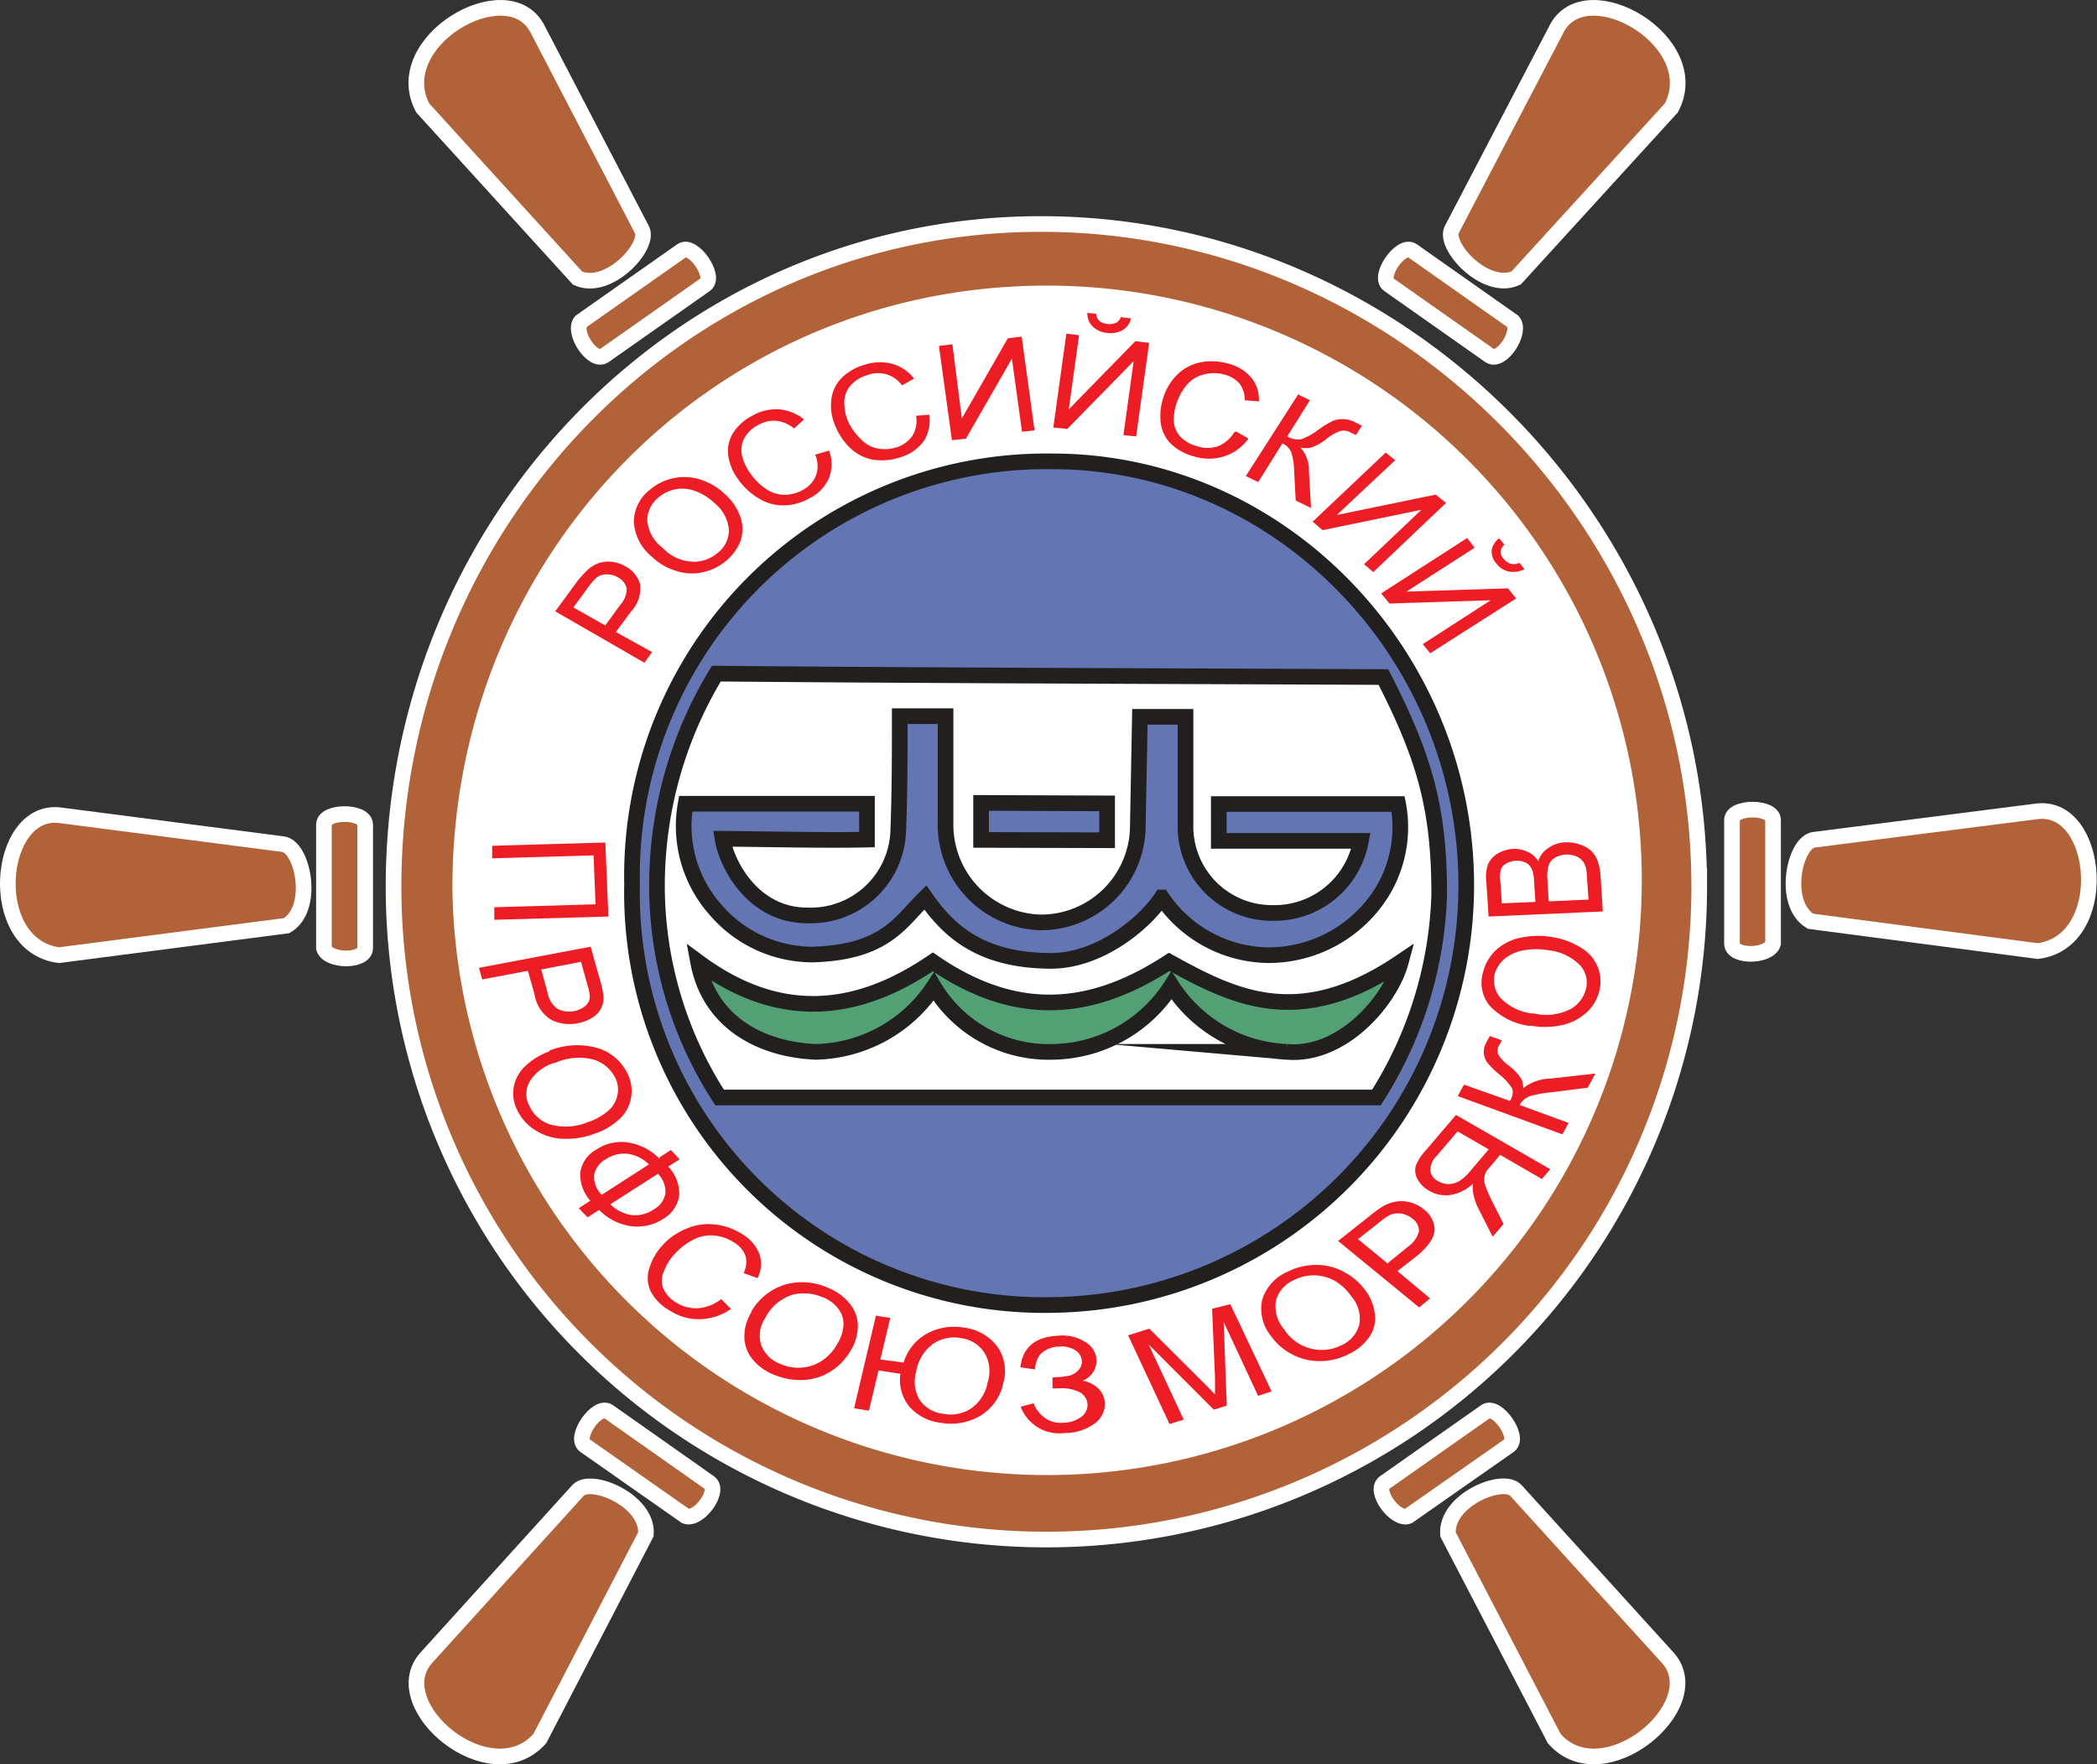
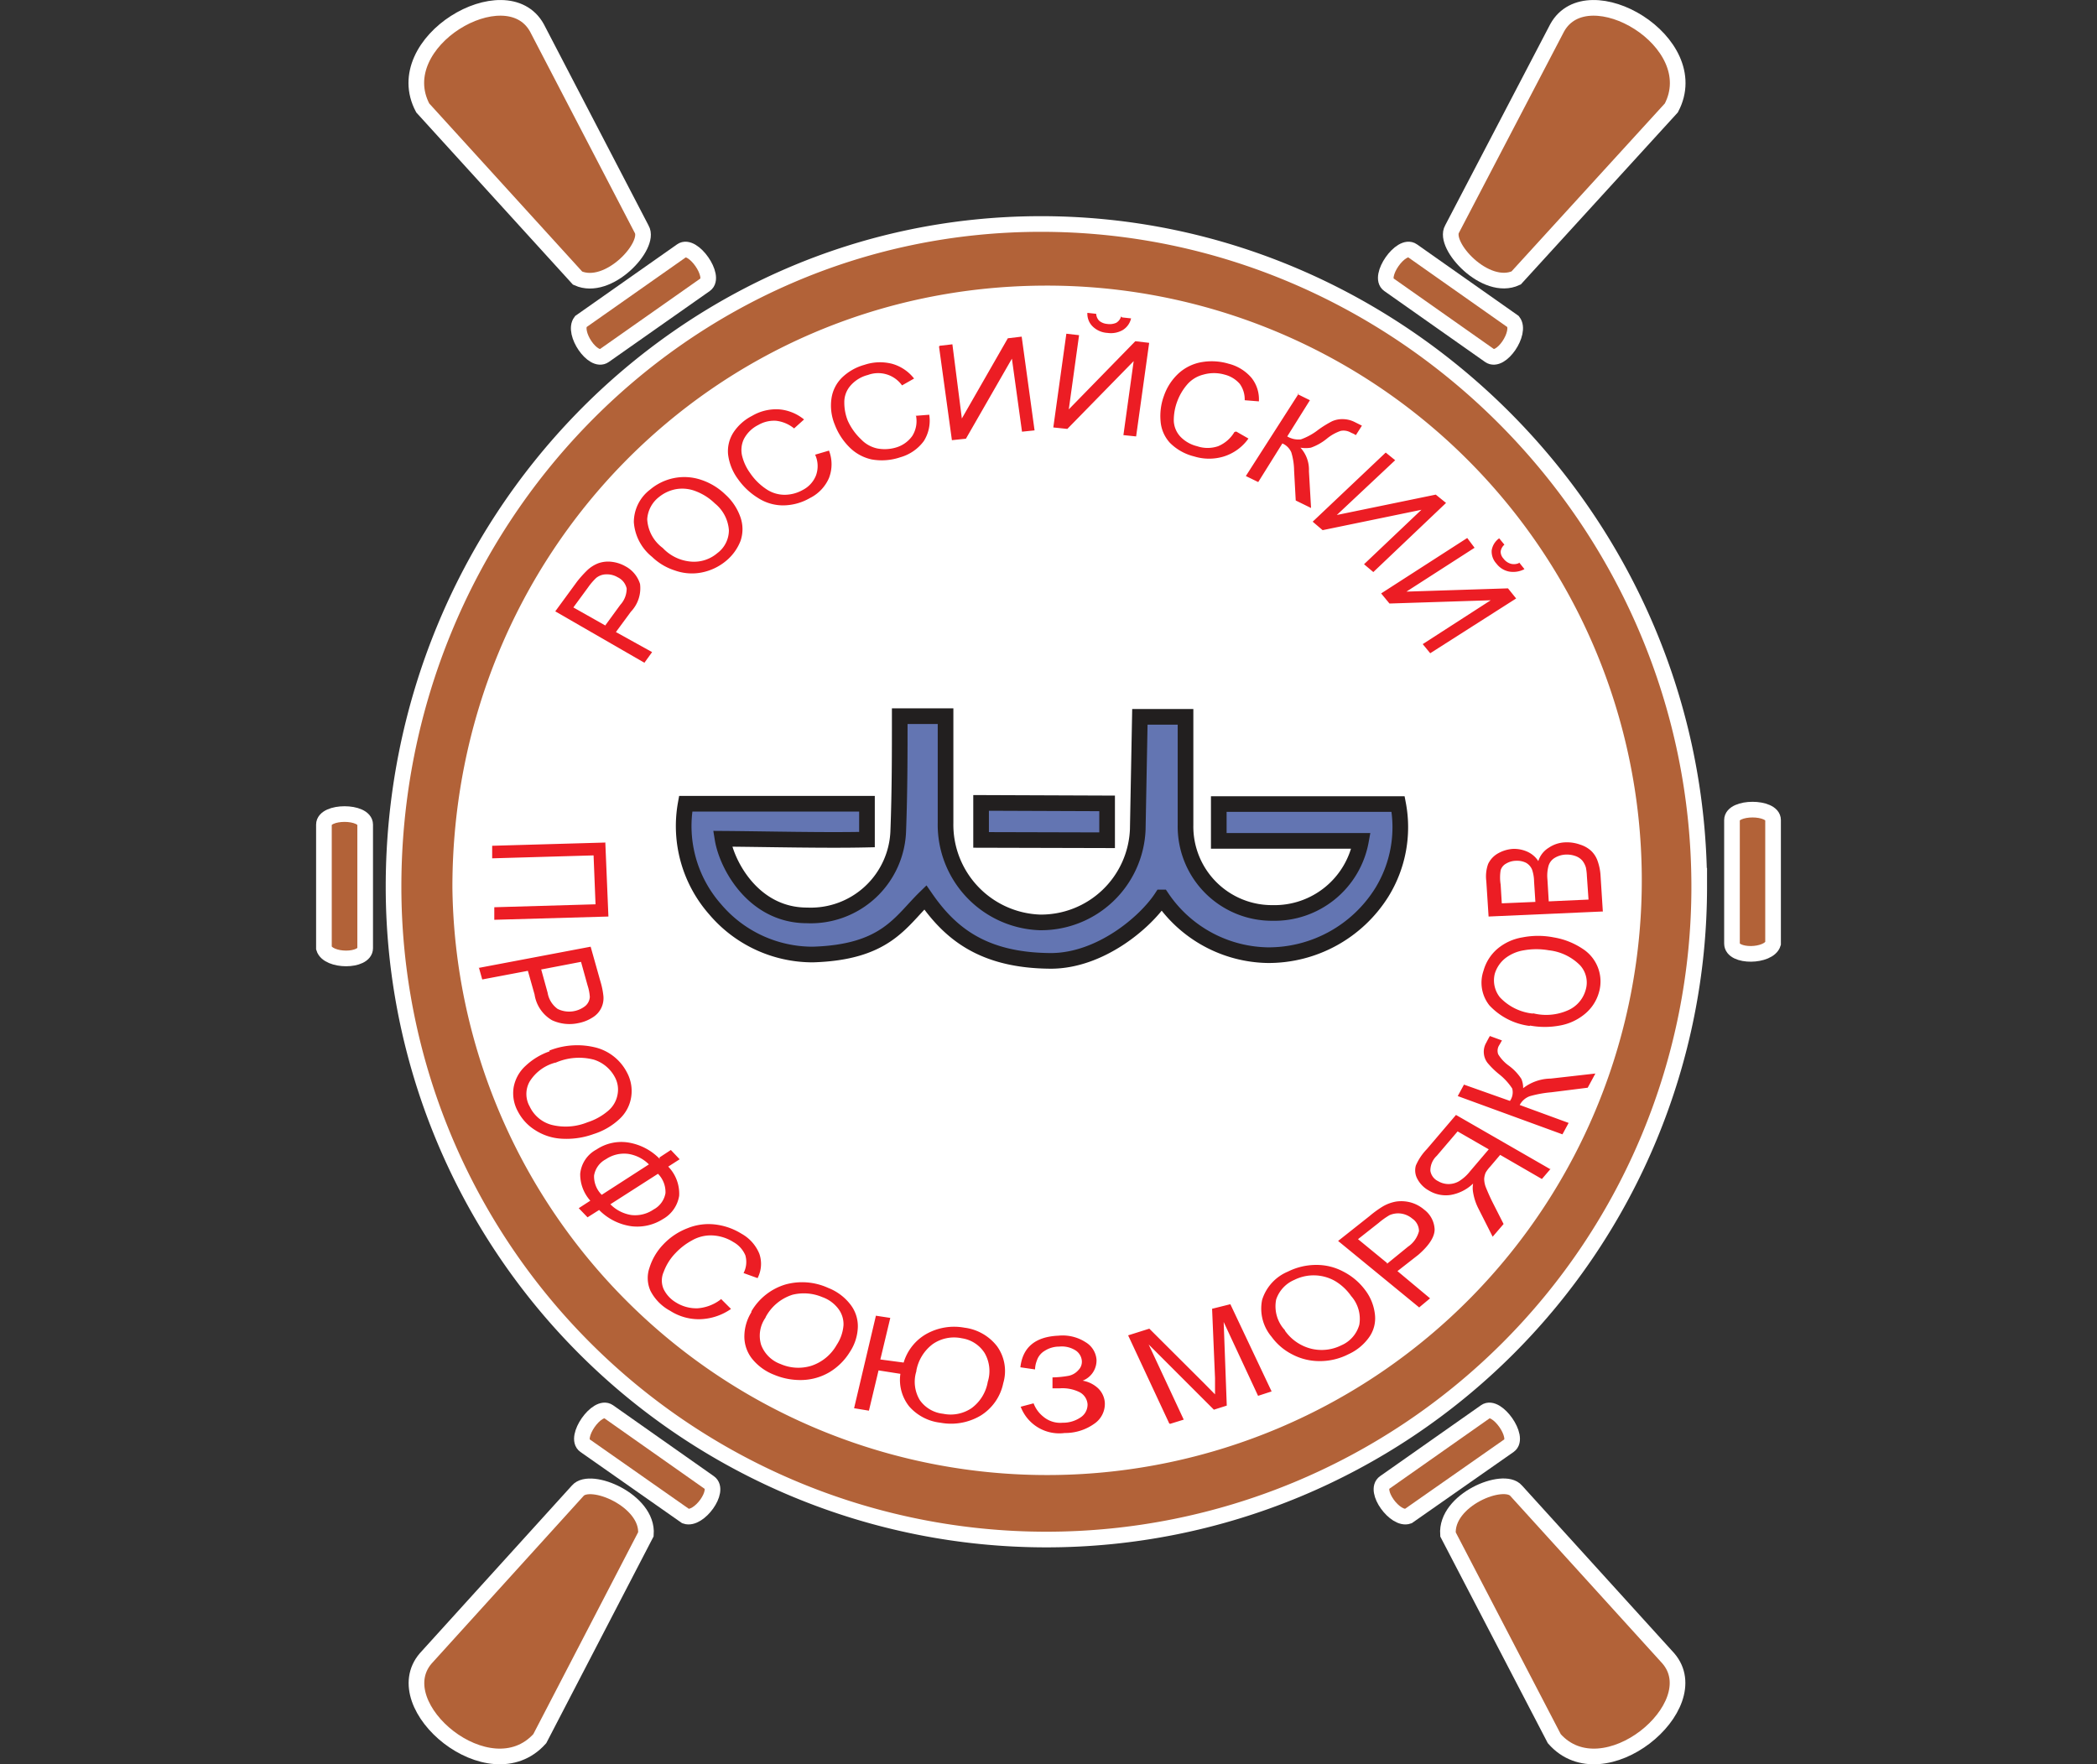
<svg xmlns="http://www.w3.org/2000/svg" viewBox="0 0 128.63 108.22">
  <rect x="0" y="0" width="128.63" height="108.22" fill="#333333" stroke="none" />
  <defs>
    <style>.cls-1,.cls-6{fill:#b26238;stroke:#fff;}.cls-1,.cls-2,.cls-3,.cls-4{stroke-miterlimit:22.93;}.cls-1,.cls-3,.cls-4,.cls-6{stroke-width:0.96px;}.cls-1,.cls-3,.cls-4,.cls-5,.cls-6{fill-rule:evenodd;}.cls-2{fill:#fff;stroke-width:0.22px;}.cls-2,.cls-3,.cls-4{stroke:#221f1f;}.cls-3{fill:#6375b2;}.cls-4{fill:#53a075;}.cls-5{fill:#ec1d24;}.cls-6{stroke-miterlimit:229.18;}</style>
  </defs>
  <title>logo</title>
  <g id="Слой_2" data-name="Слой 2">
    <g id="Слой_1-2" data-name="Слой 1">
      <path class="cls-1" d="M22.4,58.16V50.58c0-.86-2.53-.86-2.53,0v7.58C20.12,59,22.4,59,22.4,58.16Z" />
      <ellipse class="cls-2" cx="64.19" cy="54.23" rx="40.04" ry="40.49" />
-       <path class="cls-1" d="M17.58,56.78c1.78-1.05,1-4.85-.22-5L3.62,50c-3.82-.38-4.54,8,0,8.59Z" />
      <path class="cls-1" d="M106.24,57.88V50.3c0-.85,2.52-.85,2.52,0v7.58C108.51,58.7,106.24,58.74,106.24,57.88Z" />
-       <path class="cls-1" d="M111.06,56.51c-1.79-1.06-1-4.86.22-5L125,49.76c3.81-.39,4.53,8,0,8.58Z" />
-       <path class="cls-3" d="M64.55,28.3c14,0,25.39,11.86,25.39,26A25.75,25.75,0,0,1,64.49,80.05a25.29,25.29,0,0,1-25.72-25.8A25.43,25.43,0,0,1,64.55,28.3ZM84.86,41.53c-13-.06-27.72-.09-40.92-.21A25.06,25.06,0,0,0,40.3,54.18a23.94,23.94,0,0,0,3.84,13.14l40.29,0a24.52,24.52,0,0,0,3.85-12.4C88.29,49.61,87.4,46.49,84.86,41.53Z" />
      <path class="cls-3" d="M53.18,51.5V49.3l-11.12,0a7.72,7.72,0,0,0,1.81,6.48,7.84,7.84,0,0,0,6,2.77c4.47-.14,5.35-2,6.89-3.5,1.49,2.16,3.49,3.87,7.7,3.89,3,0,5.78-2.33,6.8-3.89a8,8,0,0,0,6.5,3.54,8.2,8.2,0,0,0,7-3.85,7.61,7.61,0,0,0,1-5.42h-11l0,2.26h8.72A5.39,5.39,0,0,1,78.05,56a5.3,5.3,0,0,1-5.33-5.39l0-6.64H69.92l-.13,6.91a5.94,5.94,0,0,1-6,5.7A6,6,0,0,1,58,50.47V43.93H55.19c0,2.28,0,4.59-.09,7a5.37,5.37,0,0,1-5.6,5.22c-3.28,0-4.92-3.09-5.18-4.7C47.07,51.47,50.56,51.56,53.18,51.5Z" />
-       <path class="cls-4" d="M42.82,59c5,3.7,9.77,3.16,14.4,0,5.46,3.77,10.14,2.84,14.5,0,4,2.21,8,4.21,14.21,0-.63,2.36-3.58,5.82-7,5.52a8.85,8.85,0,0,1-7.07-4.07,8.77,8.77,0,0,1-7.24,4.07,8.2,8.2,0,0,1-7.34-4,8.9,8.9,0,0,1-7.25,4C46.7,64.38,43.51,62.73,42.82,59Z" />
      <path class="cls-1" d="M63.86,13.74c22.1,0,40.37,18.33,40.37,40.65a40,40,0,1,1-80.09,0c0-22.32,17.62-40.65,39.72-40.65ZM64,18c-20,.11-35.77,16.31-35.77,36.43A36,36,0,1,0,64,18Z" />
      <path class="cls-5" d="M39.54,40.66,34.06,37.5l1.34-1.83A7,7,0,0,1,36,35a2.08,2.08,0,0,1,.7-.45,1.8,1.8,0,0,1,.81-.09,2.23,2.23,0,0,1,.86.28,1.84,1.84,0,0,1,.89,1.08,2.08,2.08,0,0,1-.56,1.7l-.92,1.25L40,40l-.47.65Zm-2.41-2.3.92-1.26a1.47,1.47,0,0,0,.39-1,1,1,0,0,0-.55-.69,1.29,1.29,0,0,0-.7-.18,1,1,0,0,0-.62.22,3.82,3.82,0,0,0-.49.57l-.91,1.24,2,1.13ZM40,34.16a3.56,3.56,0,0,0,1.39.83,3.11,3.11,0,0,0,1.63.13,3.34,3.34,0,0,0,1.51-.71,3,3,0,0,0,.89-1.22,2.21,2.21,0,0,0,0-1.46,3.35,3.35,0,0,0-.92-1.39A3.88,3.88,0,0,0,43,29.43a3.23,3.23,0,0,0-1.63-.11,3.27,3.27,0,0,0-1.49.71,2.51,2.51,0,0,0-1,2A3,3,0,0,0,40,34.16Zm.67-.53a2.67,2.67,0,0,0,1.73.82A2.2,2.2,0,0,0,44,33.93a1.75,1.75,0,0,0,.71-1.41,2.32,2.32,0,0,0-.86-1.64,3.41,3.41,0,0,0-1.15-.74A2.26,2.26,0,0,0,41.5,30a2.31,2.31,0,0,0-1.08.49,1.87,1.87,0,0,0-.72,1.36,2.35,2.35,0,0,0,.95,1.76ZM50,27.89l.85-.25a2.32,2.32,0,0,1,0,1.68,2.47,2.47,0,0,1-1.17,1.23A3.32,3.32,0,0,1,48,31a2.84,2.84,0,0,1-1.51-.46,4.18,4.18,0,0,1-1.22-1.15,3.19,3.19,0,0,1-.61-1.52A2.12,2.12,0,0,1,45,26.51a3,3,0,0,1,1.13-1,2.92,2.92,0,0,1,1.66-.4,2.77,2.77,0,0,1,1.53.62l-.61.55a2.12,2.12,0,0,0-1.11-.47,1.93,1.93,0,0,0-1.09.26,2,2,0,0,0-.88.86A1.57,1.57,0,0,0,45.53,28,3,3,0,0,0,46,29a3.62,3.62,0,0,0,1,1,2,2,0,0,0,1.13.35,2.28,2.28,0,0,0,1.1-.29,1.71,1.71,0,0,0,.82-.89A1.67,1.67,0,0,0,50,27.89Zm6.19-2.38a1.71,1.71,0,0,1-.23,1.23,1.87,1.87,0,0,1-1,.71,2.44,2.44,0,0,1-1.14.06,1.92,1.92,0,0,1-1-.56A3.61,3.61,0,0,1,52,25.8a3,3,0,0,1-.21-1.11,1.53,1.53,0,0,1,.35-1A2.09,2.09,0,0,1,53.24,23a1.8,1.8,0,0,1,2.09.64l.74-.42a2.61,2.61,0,0,0-1.33-.9,3,3,0,0,0-1.72.06,3.2,3.2,0,0,0-1.37.78A2.25,2.25,0,0,0,51,24.46a3.06,3.06,0,0,0,.21,1.6,3.91,3.91,0,0,0,.89,1.37,2.75,2.75,0,0,0,1.36.75,3.52,3.52,0,0,0,1.76-.13,2.69,2.69,0,0,0,1.45-1A2.35,2.35,0,0,0,57,25.44l-.89.07Zm1.45-4.3.78-.09L59,25.67l2.82-4.92.85-.1.79,5.75-.77.08L62.07,22l-2.82,4.91-.86.09-.79-5.74Zm7.77-.74.78.09-.63,4.55,4.08-4.18.85.1-.8,5.74-.78-.08.63-4.54-4.07,4.16-.86-.09.8-5.75Zm3.42-1,.55.06a1.13,1.13,0,0,1-.52.72,1.46,1.46,0,0,1-.93.17A1.4,1.4,0,0,1,67,20a1.09,1.09,0,0,1-.3-.81l.54.06a.66.66,0,0,0,.19.43.88.88,0,0,0,.48.19,1,1,0,0,0,.56-.07.68.68,0,0,0,.3-.39Zm7,7,.75.43A2.92,2.92,0,0,1,75.07,28a3.1,3.1,0,0,1-1.81,0,3.17,3.17,0,0,1-1.5-.84,2.21,2.21,0,0,1-.57-1.32,3.58,3.58,0,0,1,.21-1.57,3.36,3.36,0,0,1,.92-1.39,2.81,2.81,0,0,1,1.41-.67,3.62,3.62,0,0,1,1.63.1,2.71,2.71,0,0,1,1.41.87,2.11,2.11,0,0,1,.45,1.44l-.87-.07a1.62,1.62,0,0,0-.3-1,1.81,1.81,0,0,0-.93-.57,2.36,2.36,0,0,0-1.31,0,1.92,1.92,0,0,0-1,.62,3.38,3.38,0,0,0-.59,1A3.3,3.3,0,0,0,72,25.81a1.51,1.51,0,0,0,.43,1,2.11,2.11,0,0,0,1,.56,2,2,0,0,0,1.29,0,2.1,2.1,0,0,0,1-.87Zm3.84-2.34L76.42,29.2l.76.37,1.48-2.37a1.05,1.05,0,0,1,.55.55,4,4,0,0,1,.17,1.11l.1,1.84.94.46-.13-2.26a2,2,0,0,0-.52-1.44,1.94,1.94,0,0,0,.64,0,3.27,3.27,0,0,0,1-.57,2.75,2.75,0,0,1,.83-.46.89.89,0,0,1,.63.11l.16.07.14.08.37-.58-.46-.23a1.65,1.65,0,0,0-.71-.17,1.53,1.53,0,0,0-.66.13,6.49,6.49,0,0,0-.83.51,3.83,3.83,0,0,1-1.08.6,1.33,1.33,0,0,1-.84-.18l1.39-2.22-.75-.37ZM85,27.76l.58.47L82,31.59l6.07-1.25.63.51-4.46,4.24-.57-.48,3.52-3.34-6.06,1.25L80.52,32,85,27.76ZM90,33l-5.28,3.4.51.62,6.21-.2-4.17,2.69.46.56L93,36.71l-.5-.62-6.23.2,4.18-2.69L90,33Zm3.19,1.51.32.4a1.47,1.47,0,0,1-.94.15,1.28,1.28,0,0,1-.78-.49,1.09,1.09,0,0,1-.29-.81,1.12,1.12,0,0,1,.46-.74l.32.39a.69.69,0,0,0-.23.42.63.63,0,0,0,.17.43.86.86,0,0,0,.45.32A.77.77,0,0,0,93.15,34.55Z" />
      <path class="cls-5" d="M37.13,51.68l.19,4.54-7,.2,0-.77,6.21-.18-.12-3-6.22.18,0-.77,7-.2Zm-7.76,7.69,6.86-1.3.6,2.13a4.79,4.79,0,0,1,.18.87,1.38,1.38,0,0,1-.66,1.34,2.44,2.44,0,0,1-.89.35,2.55,2.55,0,0,1-1.6-.18A2.21,2.21,0,0,1,32.79,61l-.41-1.45-2.8.53-.21-.75Zm3.82.07.4,1.45a1.53,1.53,0,0,0,.62,1,1.6,1.6,0,0,0,1.7-.19.79.79,0,0,0,.27-.55,2.88,2.88,0,0,0-.14-.71L35.64,59l-2.45.47Zm.51,5a4.66,4.66,0,0,1,2.9-.17,3,3,0,0,1,1.86,1.52,2.39,2.39,0,0,1,.26,1.48A2.31,2.31,0,0,1,38,68.64a4.13,4.13,0,0,1-1.58.92,4.86,4.86,0,0,1-1.93.29,3.32,3.32,0,0,1-1.65-.52,2.94,2.94,0,0,1-1.07-1.15,2.3,2.3,0,0,1-.26-1.5,2.34,2.34,0,0,1,.75-1.32,4.07,4.07,0,0,1,1.45-.87Zm.37.74a2.65,2.65,0,0,0-1.58,1.16,1.55,1.55,0,0,0,0,1.53A2.08,2.08,0,0,0,33.84,69a3.56,3.56,0,0,0,2.2-.16,3.67,3.67,0,0,0,1.26-.7,1.69,1.69,0,0,0,.58-1,1.59,1.59,0,0,0-.16-1.06A2.21,2.21,0,0,0,36.43,65a3.58,3.58,0,0,0-2.36.19ZM40.45,71l.7-.46.54.57-.7.45a2.39,2.39,0,0,1,.67,1.79,2,2,0,0,1-1,1.43,2.93,2.93,0,0,1-1.91.44,3.44,3.44,0,0,1-2-1l-.71.45-.54-.56.71-.46A2.42,2.42,0,0,1,35.59,72a1.89,1.89,0,0,1,1-1.49,2.74,2.74,0,0,1,2-.42,3.46,3.46,0,0,1,1.88,1Zm-.09,1-2.92,1.87a2.3,2.3,0,0,0,1.29.66,2,2,0,0,0,1.36-.34,1.41,1.41,0,0,0,.73-1A1.59,1.59,0,0,0,40.36,72Zm-.55-.57a2.29,2.29,0,0,0-1.27-.65,2,2,0,0,0-1.38.33,1.38,1.38,0,0,0-.72,1,1.59,1.59,0,0,0,.47,1.18l2.9-1.87Zm4.37,8.3a2.63,2.63,0,0,1-1.39.52,2.36,2.36,0,0,1-1.33-.36,1.94,1.94,0,0,1-.75-.81,1.3,1.3,0,0,1,0-1.06,3.27,3.27,0,0,1,.73-1.16,4,4,0,0,1,1-.77,2.31,2.31,0,0,1,1.24-.31,2.64,2.64,0,0,1,1.31.41,1.68,1.68,0,0,1,.73.81,1.48,1.48,0,0,1-.11,1.09l.86.31a1.91,1.91,0,0,0,.11-1.49,2.48,2.48,0,0,0-1.09-1.23,3.93,3.93,0,0,0-1.62-.57,3.42,3.42,0,0,0-1.7.23,4,4,0,0,0-1.49,1,3.61,3.61,0,0,0-.84,1.42,1.92,1.92,0,0,0,.06,1.42,2.89,2.89,0,0,0,1.2,1.22,3.26,3.26,0,0,0,1.84.52,3.5,3.5,0,0,0,1.9-.63l-.61-.61Zm1.91.71a3.62,3.62,0,0,1,2.09-1.65A3.84,3.84,0,0,1,50.8,79a3.17,3.17,0,0,1,1.35,1,2.17,2.17,0,0,1,.47,1.39,2.93,2.93,0,0,1-.49,1.54,3.71,3.71,0,0,1-1.25,1.24,3.48,3.48,0,0,1-1.67.48,4.15,4.15,0,0,1-1.72-.32,3.23,3.23,0,0,1-1.37-1,2.2,2.2,0,0,1-.46-1.4,2.84,2.84,0,0,1,.43-1.44Zm.86.38a2.84,2.84,0,0,1,1.66-1.4,2.9,2.9,0,0,1,1.82.14,2.12,2.12,0,0,1,1,.73,1.56,1.56,0,0,1,.31,1,2.55,2.55,0,0,1-.42,1.21,2.79,2.79,0,0,1-1.56,1.28,2.72,2.72,0,0,1-1.88-.11,2,2,0,0,1-1.19-1.17,1.92,1.92,0,0,1,.3-1.72Zm6.78-.12-1.34,5.68.91.15.59-2.47,1.34.21a2.61,2.61,0,0,0,.54,2,3,3,0,0,0,1.92,1,3.56,3.56,0,0,0,2.45-.43,3.06,3.06,0,0,0,1.4-2,2.6,2.6,0,0,0-.38-2.26,3,3,0,0,0-2-1.14,3.49,3.49,0,0,0-2.31.37,3,3,0,0,0-1.42,1.77L54,83.39l.61-2.55-.92-.14Zm2.48,3.37a2.63,2.63,0,0,1,1-1.62A2.29,2.29,0,0,1,59,82.09,2,2,0,0,1,60.4,83a2.2,2.2,0,0,1,.19,1.76,2.53,2.53,0,0,1-1,1.62,2.29,2.29,0,0,1-1.74.34,2,2,0,0,1-1.43-.84,2.17,2.17,0,0,1-.21-1.77Zm6.32,2.24.87-.23a1.9,1.9,0,0,0,.6.82,1.61,1.61,0,0,0,1.18.37,1.9,1.9,0,0,0,1.15-.36.93.93,0,0,0,.38-.78.91.91,0,0,0-.5-.74A2.37,2.37,0,0,0,65,85.16l-.44,0,0-.67a6.16,6.16,0,0,0,1-.1,1.08,1.08,0,0,0,.58-.34.72.72,0,0,0,.22-.58.85.85,0,0,0-.39-.64,1.57,1.57,0,0,0-1-.23,1.64,1.64,0,0,0-.89.26,1.08,1.08,0,0,0-.48.6,1.58,1.58,0,0,0-.11.54l-.9-.13c.14-1.23.92-1.88,2.34-1.94a2.59,2.59,0,0,1,1.66.4,1.37,1.37,0,0,1,.67,1.07,1.33,1.33,0,0,1-.85,1.29,1.85,1.85,0,0,1,.94.46,1.36,1.36,0,0,1,.42.89,1.47,1.47,0,0,1-.63,1.28,3.07,3.07,0,0,1-1.83.58,2.53,2.53,0,0,1-2.7-1.61Zm9.19,1-2.52-5.4,1.3-.41,3.34,3.33.69.7c0-.22,0-.55,0-1l-.18-4.25L75.47,80,78,85.35l-.83.27-2.11-4.53.19,5.13-.79.25-4-4,2.15,4.61-.84.26ZM78,82a3.54,3.54,0,0,0,1.25,1.07,3.59,3.59,0,0,0,1.69.42,3.84,3.84,0,0,0,1.77-.42,3.15,3.15,0,0,0,1.24-1,2,2,0,0,0,.39-1.42,3,3,0,0,0-.61-1.53A3.85,3.85,0,0,0,82.4,78a3.49,3.49,0,0,0-1.69-.41A3.9,3.9,0,0,0,79,78a2.77,2.77,0,0,0-1.58,1.73A2.67,2.67,0,0,0,78,82Zm.83-.39a2.15,2.15,0,0,1-.55-1.9,2,2,0,0,1,1.11-1.2,2.66,2.66,0,0,1,2.49.06,3.2,3.2,0,0,1,1,.93,2.11,2.11,0,0,1,.5,1.76,1.94,1.94,0,0,1-1.1,1.26,2.7,2.7,0,0,1-1.85.21,2.8,2.8,0,0,1-1.62-1.12Zm8.25-1.39-5-4.1L84,74.6a6.5,6.5,0,0,1,.81-.59,2.44,2.44,0,0,1,.85-.31,2.22,2.22,0,0,1,.88.06,2.18,2.18,0,0,1,.82.44A1.6,1.6,0,0,1,88,75.41q0,.69-1,1.56l-1.28,1,2,1.67-.66.55Zm-2-2.7,1.29-1.05a1.65,1.65,0,0,0,.67-.95.93.93,0,0,0-.41-.77,1.36,1.36,0,0,0-.69-.31,1.31,1.31,0,0,0-.71.1,4.59,4.59,0,0,0-.66.47l-1.27,1,1.78,1.46Zm10-5.81-5.77-3.32-1.79,2.1a3.34,3.34,0,0,0-.67,1,1.09,1.09,0,0,0,.1.84,1.75,1.75,0,0,0,.7.7,2,2,0,0,0,1.32.27,2.63,2.63,0,0,0,1.39-.7,1.52,1.52,0,0,0,0,.54,3.38,3.38,0,0,0,.33,1l.87,1.72.67-.78-.67-1.32c-.19-.38-.32-.69-.41-.91a1.46,1.46,0,0,1-.11-.54,1.18,1.18,0,0,1,.09-.38,2,2,0,0,1,.27-.36l.62-.73,2.56,1.48.54-.63ZM91.32,70.5l-1.15,1.35a2.6,2.6,0,0,1-.68.61,1.3,1.3,0,0,1-.66.17,1.28,1.28,0,0,1-.62-.18.85.85,0,0,1-.47-.63,1.22,1.22,0,0,1,.39-.92l1.28-1.5,1.91,1.1Zm-1.9-3.27.38-.7,2.82,1a.91.91,0,0,0,.14-.76,3.7,3.7,0,0,0-.82-.89,5,5,0,0,1-.7-.69,1.1,1.1,0,0,1-.22-.57,1.09,1.09,0,0,1,.14-.65c.14-.27.22-.41.23-.42l.74.27-.08.14-.08.14a.63.63,0,0,0-.07.57,2.4,2.4,0,0,0,.64.69,3.08,3.08,0,0,1,.78.82,1.38,1.38,0,0,1,.11.57,2.82,2.82,0,0,1,1.69-.59l2.74-.31-.47.87L95.16,67a7,7,0,0,0-1.32.24,1.13,1.13,0,0,0-.62.54l3,1.1-.38.7-6.43-2.35Zm4.4-4.3a4.07,4.07,0,0,1-2.46-1.26A2.24,2.24,0,0,1,91,59.54a2.73,2.73,0,0,1,.84-1.33,3.18,3.18,0,0,1,1.54-.71,5,5,0,0,1,1.93,0,4.53,4.53,0,0,1,1.77.7,2.38,2.38,0,0,1,1,2.67,2.63,2.63,0,0,1-.87,1.33,3.3,3.3,0,0,1-1.55.71,5,5,0,0,1-1.8,0Zm.24-.77a3.3,3.3,0,0,0,2.1-.18,1.92,1.92,0,0,0,1.1-1.24,1.57,1.57,0,0,0-.33-1.52A3.18,3.18,0,0,0,95,58.29a4.39,4.39,0,0,0-1.52,0,2.5,2.5,0,0,0-1.16.5,1.92,1.92,0,0,0-.63.94A1.67,1.67,0,0,0,92,61.17a3.22,3.22,0,0,0,2,1Zm4.25-6.25-7,.31-.14-2.17A2.28,2.28,0,0,1,91.28,53a1.46,1.46,0,0,1,.62-.66,2.13,2.13,0,0,1,.92-.27,2,2,0,0,1,.86.17,1.57,1.57,0,0,1,.68.58A1.47,1.47,0,0,1,95,52a1.92,1.92,0,0,1,1-.33,2.39,2.39,0,0,1,.93.14,1.77,1.77,0,0,1,.68.39,1.57,1.57,0,0,1,.39.62,3.26,3.26,0,0,1,.18.93l.14,2.2Zm-4.13-.59-.08-1.25a2.38,2.38,0,0,0-.12-.72.85.85,0,0,0-.38-.43A1.23,1.23,0,0,0,93,52.8a1.21,1.21,0,0,0-.61.17.69.69,0,0,0-.34.41,2.73,2.73,0,0,0,0,.88l.07,1.15,2.13-.09Zm3.26-.14-.1-1.44a3.22,3.22,0,0,0-.06-.52,1.24,1.24,0,0,0-.22-.43,1,1,0,0,0-.42-.28,1.58,1.58,0,0,0-.6-.09,1.43,1.43,0,0,0-.67.2.85.85,0,0,0-.38.48,2.31,2.31,0,0,0-.07.85L95,55.29Z" />
      <polygon class="cls-3" points="60.18 49.25 67.91 49.28 67.91 51.54 60.18 51.52 60.18 49.25" />
      <path class="cls-6" d="M43.51,90.94l-6.18-4.35c-.7-.49-2.15,1.59-1.45,2.08L42.06,93C42.87,93.28,44.21,91.43,43.51,90.94Z" />
      <path class="cls-6" d="M39.62,94.11c.16-2.07-3.41-3.57-4.18-2.67l-9.33,10.29c-2.5,2.92,3.94,8.33,7,4.92Z" />
      <path class="cls-6" d="M91.37,21.81l-6.18-4.35c-.7-.49.75-2.57,1.45-2.08l6.18,4.35C93.34,20.4,92.07,22.3,91.37,21.81Z" />
      <path class="cls-6" d="M93,17.05c-1.88.87-4.51-2-3.93-3L95.52,1.7c1.87-3.36,9.14.87,7,4.92Z" />
      <path class="cls-6" d="M84.93,90.94l6.19-4.35c.69-.49,2.15,1.59,1.45,2.08L86.38,93C85.58,93.28,84.24,91.43,84.93,90.94Z" />
      <path class="cls-6" d="M88.82,94.12C88.66,92,92.23,90.54,93,91.44l9.34,10.29c2.5,2.92-4,8.33-7,4.92Z" />
      <path class="cls-6" d="M37.07,21.81l6.19-4.35c.69-.49-.76-2.57-1.45-2.08l-6.19,4.35C35.1,20.41,36.38,22.3,37.07,21.81Z" />
      <path class="cls-6" d="M35.43,17.06c1.89.86,4.52-2,3.93-3L32.93,1.7c-1.88-3.36-9.15.87-7,4.92Z" />
    </g>
  </g>
</svg>